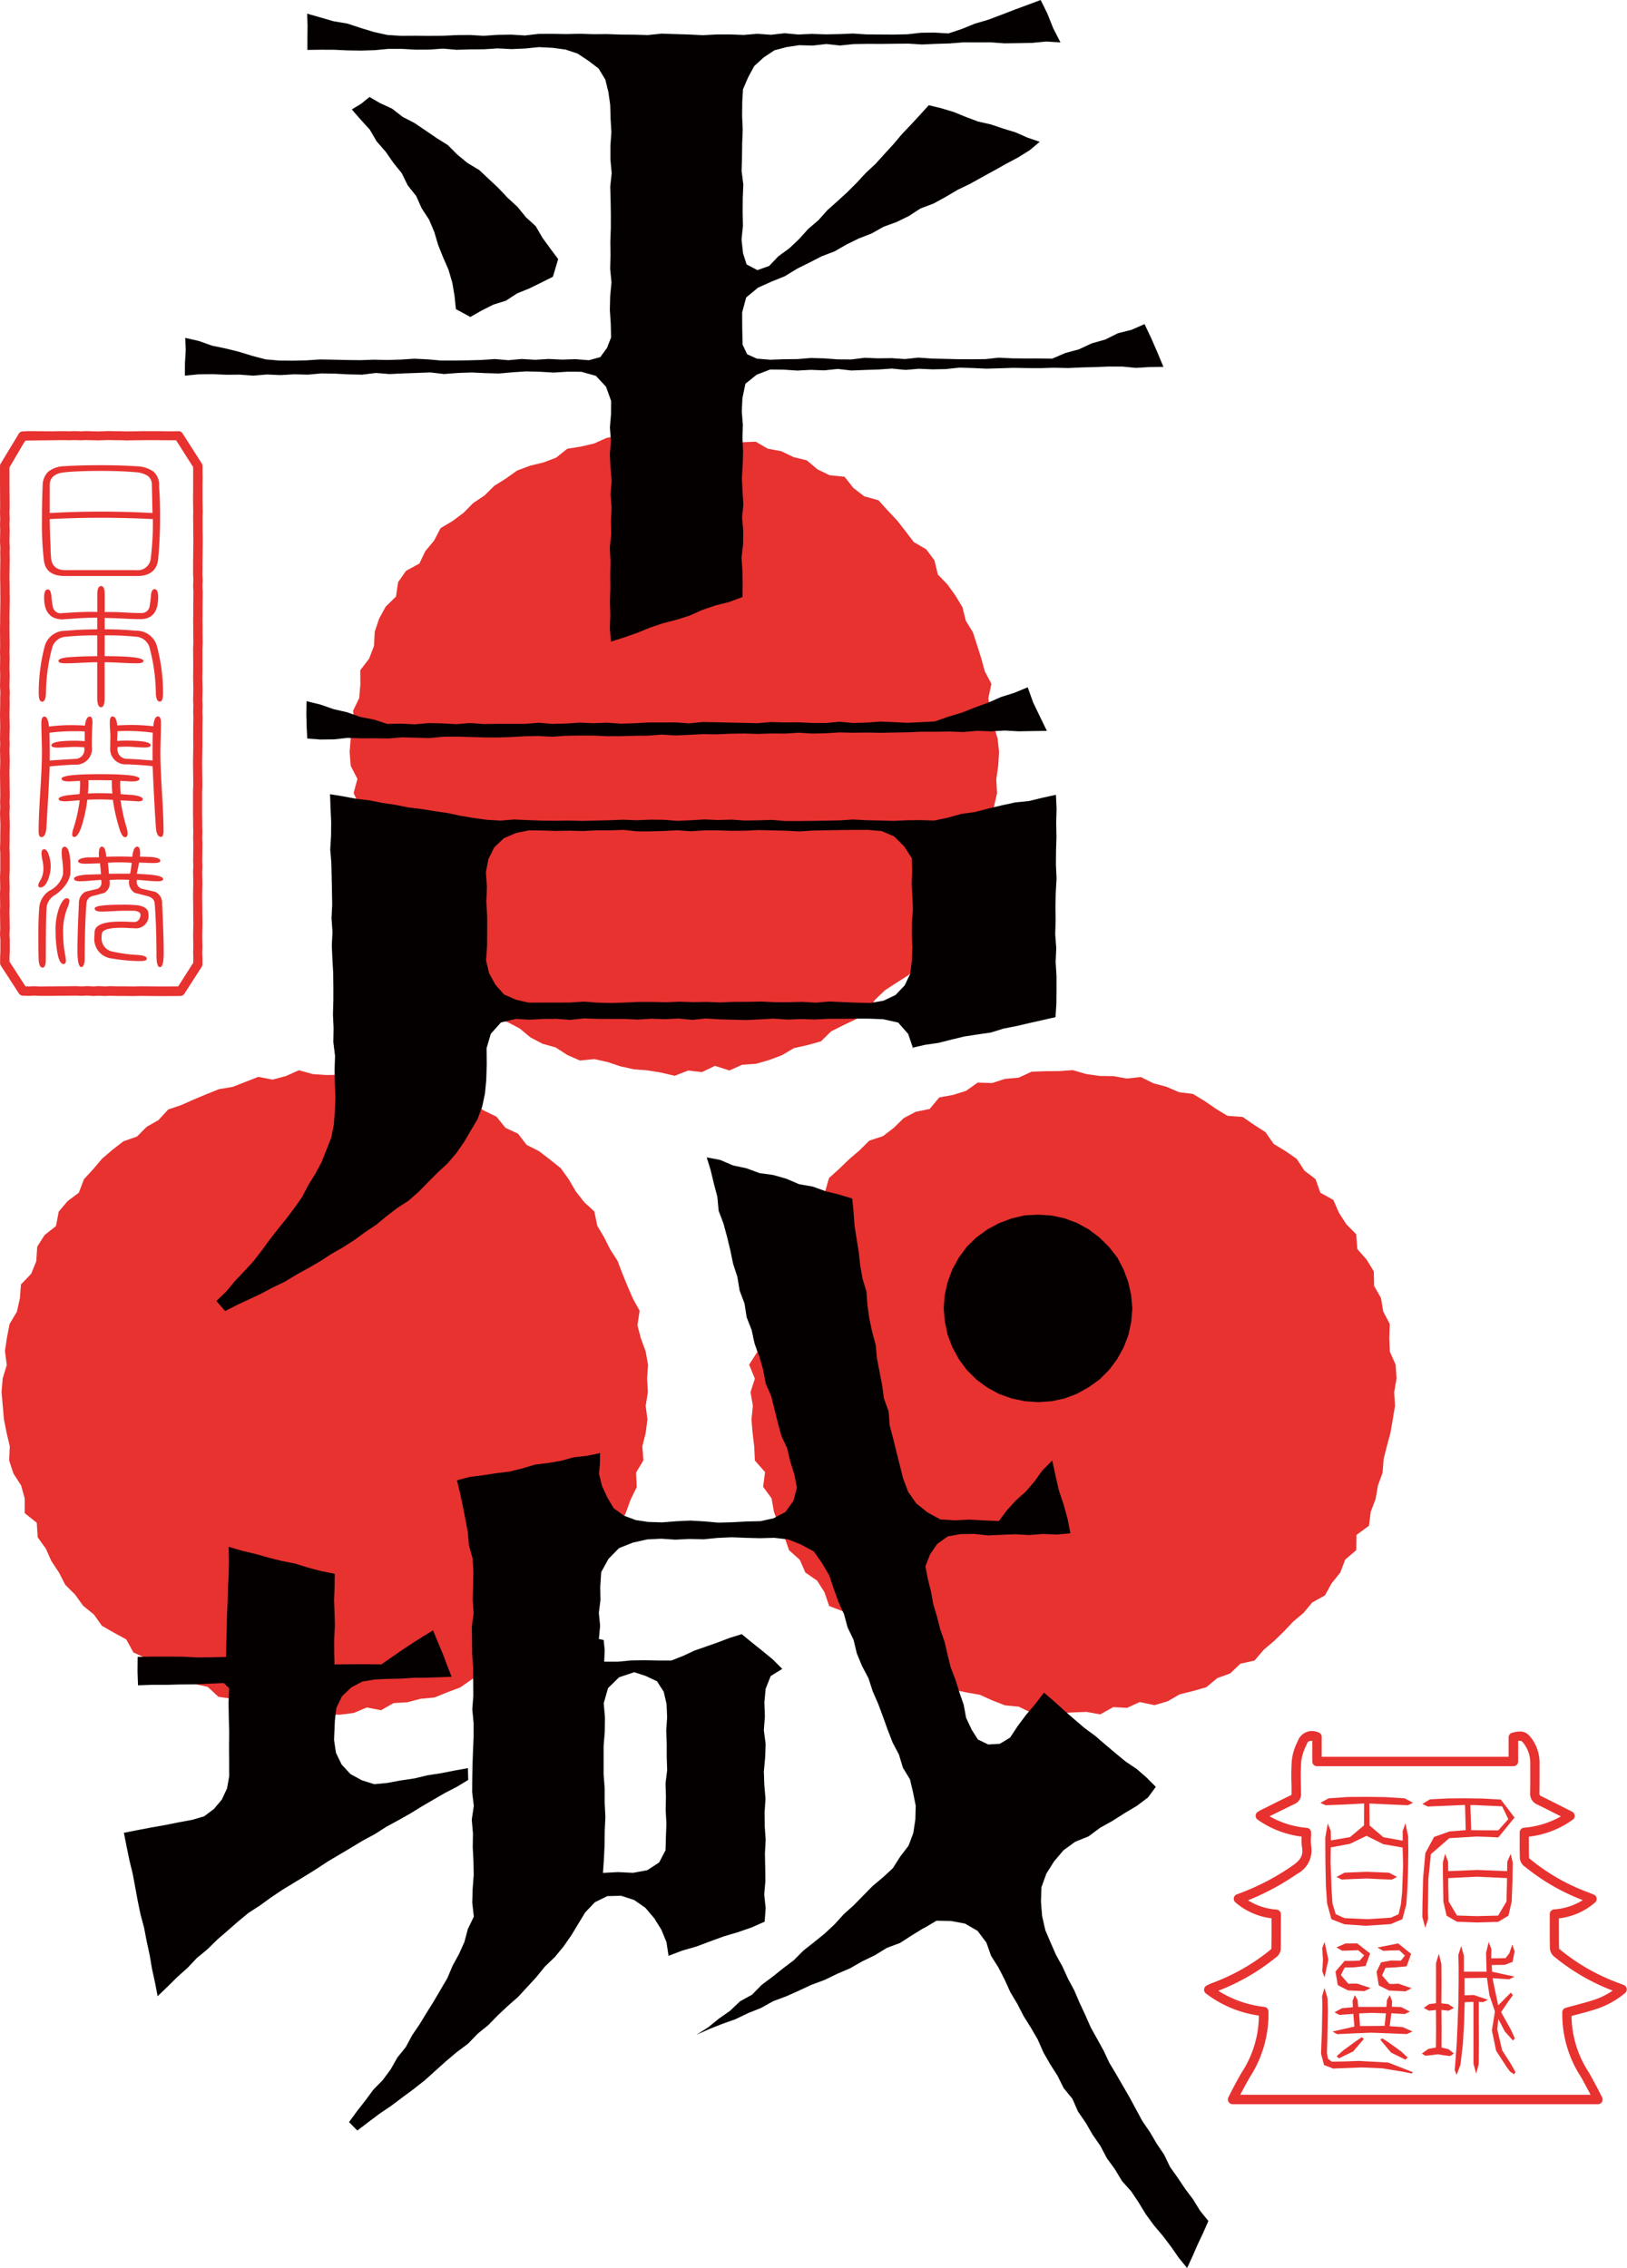
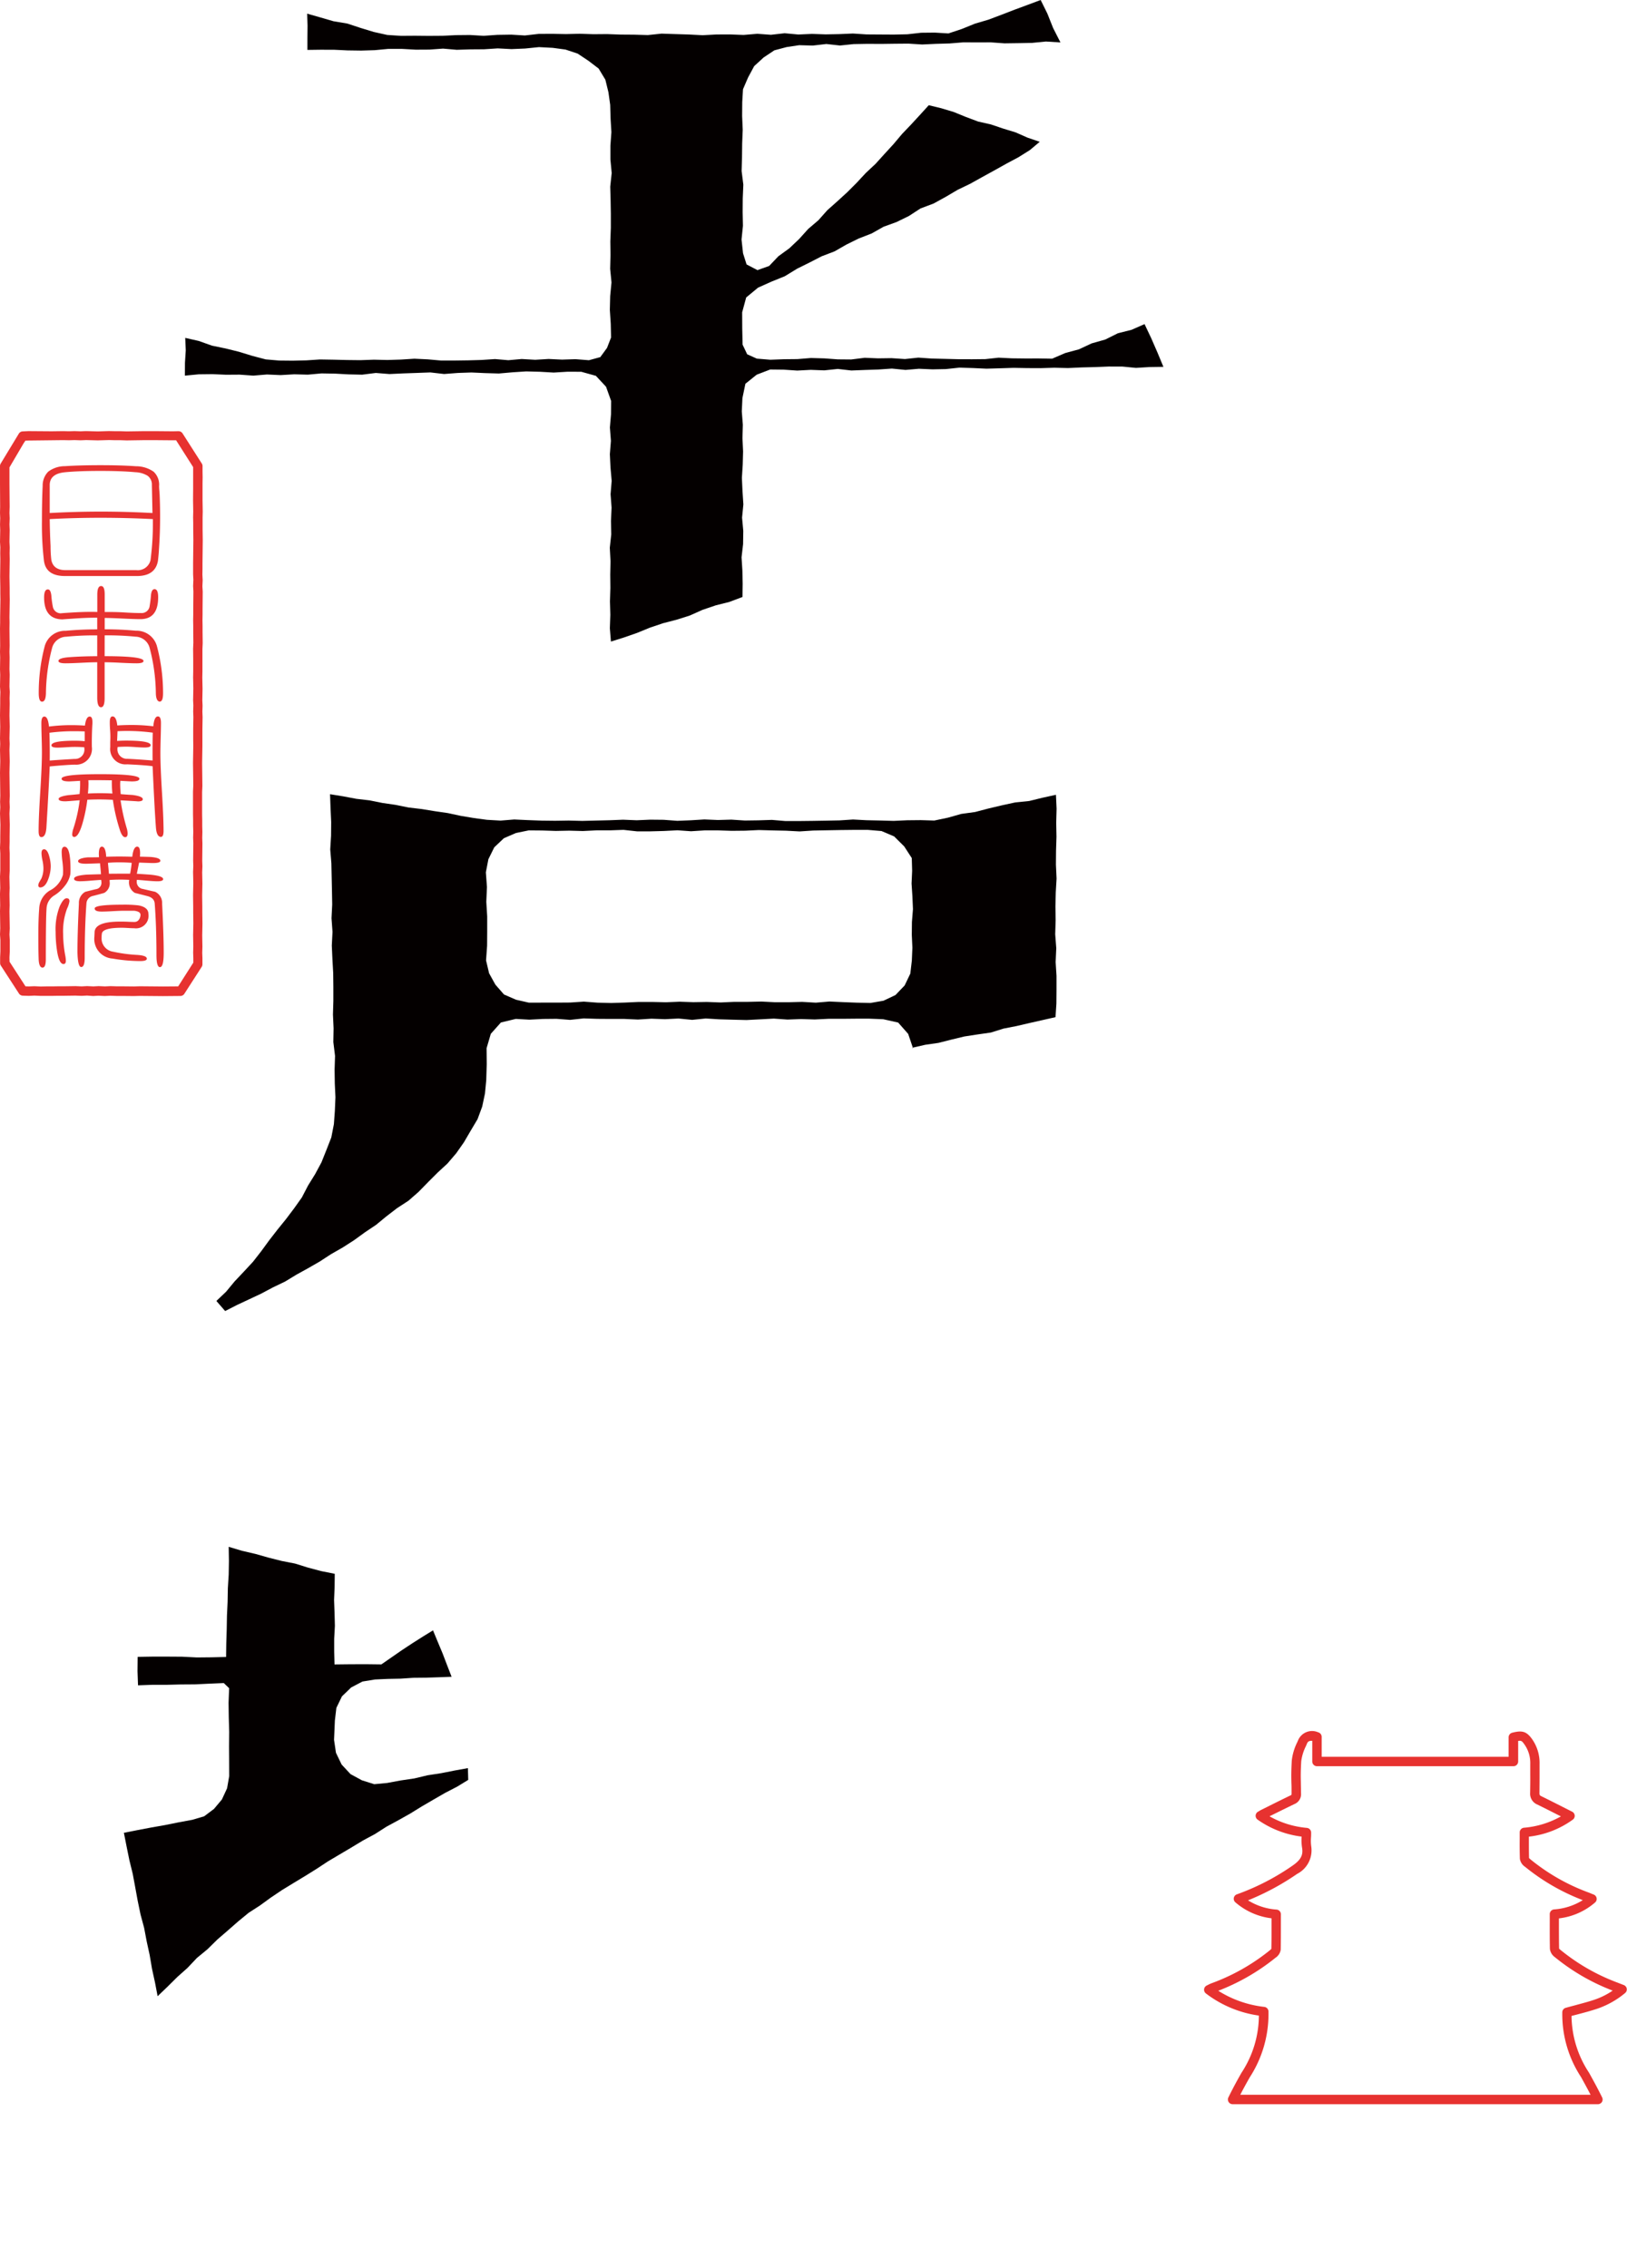
<svg xmlns="http://www.w3.org/2000/svg" width="114.667" height="159.832" viewBox="0 0 86 119.874">
  <defs>
    <style>.cls-1{fill:#e73230}.cls-2{fill:#040000}</style>
  </defs>
  <g id="レイヤー_2" data-name="レイヤー 2">
    <g id="レイヤー_1-2" data-name="レイヤー 1">
-       <path class="cls-1" d="M52.81 39.75l-.046.726-.102.719.039.734-.161.711-.407.654-.023.731-.144.709-.46.603-.112.722-.068.759-.316.656-.477.567-.405.598-.555.494-.337.636-.42.581-.261.726-.55.481-.625.395-.607.396-.518.494-.434.618-.59.421-.658.313-.644.325-.539.528-.71.196-.714.16-.629.372-.678.257-.696.199-.73.049-.677.304-.763-.244-.687.33-.726-.083-.718.278-.722-.17-.715-.117-.717-.054-.704-.156-.685-.227-.695-.158-.769.075-.666-.291-.618-.4-.697-.196-.637-.335-.561-.468-.631-.333-.704-.233-.609-.389-.417-.634-.544-.459-.739-.256-.461-.563-.424-.588-.631-.412-.436-.582-.385-.616-.18-.741-.441-.571-.292-.656-.482-.566-.157-.717-.332-.643-.156-.706-.376-.644-.016-.739-.063-.718-.308-.683.201-.744-.357-.699-.055-.726.057-.727.225-.71-.102-.737.328-.68.06-.721-.006-.745.47-.616.255-.669.041-.754.231-.69.349-.637.541-.527.116-.77.419-.595.702-.382.317-.659.459-.553.349-.662.64-.381.576-.433.506-.513.599-.399.519-.513.611-.383.592-.421.681-.256.712-.173.668-.251.59-.472.72-.115.7-.163.668-.3.715-.106.742.12.68-.41.736.223.715-.023.719-.071.711.131.709.09.72.031.68.25.743-.031.641.371.709.132.648.31.705.175.566.476.642.31.786.08.474.597.568.437.749.208.492.541.497.527.445.571.436.572.658.384.433.581.182.752.506.523.421.586.372.618.178.712.377.618.221.685.217.685.189.692.35.658-.165.764.124.703.148.703.218.708.079.724zM34.246 73.588l-.116.717.092.726-.092.716-.177.701.055.746-.388.649.038.761-.322.657-.247.679-.3.658-.53.541-.005.815-.466.568-.519.521-.315.66-.52.508-.376.627-.46.561-.687.329-.383.648-.604.404-.665.312-.609.374-.471.593-.641.333-.612.387-.603.42-.682.254-.675.274-.739.071-.697.183-.727.042-.661.378-.75-.147-.693.292-.721.091-.726-.016-.717-.231-.738.237-.716-.134-.713-.137-.7-.187-.743-.007-.65-.366-.728-.103-.571-.527-.713-.155-.6-.408-.681-.247-.562-.459-.697-.244-.672-.305-.378-.691-.643-.35-.643-.368-.426-.6-.568-.46-.425-.591-.518-.516-.335-.652-.399-.603-.297-.662-.426-.591-.051-.772-.636-.51v-.772l-.191-.691-.405-.632-.228-.691.035-.743-.166-.704-.142-.712-.064-.723-.064-.726.06-.726.217-.71-.098-.737.107-.718.139-.712.386-.649.158-.7.057-.742.541-.563.268-.661.052-.773.388-.614.603-.476.145-.763.468-.553.595-.446.27-.713.49-.533.471-.555.552-.472.574-.444.715-.251.514-.515.625-.356.512-.558.694-.237.66-.293.665-.279.671-.268.718-.12.674-.261.679-.269.76.147.695-.186.693-.31.736.204.717.049.715-.013.708.108.742-.19.734-.005.669.351.75-.032.595.544.766-.034.668.277.652.312.718.176.616.388.655.317.478.592.663.31.453.589.657.334.576.441.57.456.427.593.368.633.442.566.542.5.155.756.363.613.319.636.389.605.254.668.27.662.286.66.358.648-.116.766.18.691.253.688.127.712-.049.726.041.719zM73.694 73.588l.044.723-.119.715-.122.71-.186.695-.175.693-.055.721-.245.674-.122.715-.259.671-.095.747-.658.482-.015.808-.581.496-.263.688-.454.564-.355.641-.672.374-.459.551-.549.463-.492.521-.516.501-.549.466-.485.569-.751.167-.534.513-.685.248-.574.479-.702.203-.706.172-.64.371-.698.204-.778-.164-.671.307-.73-.039-.685.382-.733-.13-.721.028-.723.044-.705-.243-.748.222-.682-.328-.72-.067-.675-.264-.659-.297-.71-.123-.709-.154-.739-.115-.518-.591-.626-.345-.784-.087-.468-.609-.535-.482-.771-.18-.311-.749-.671-.326-.371-.643-.75-.286-.25-.734-.385-.605-.625-.435-.294-.669-.566-.505-.242-.693-.303-.656-.254-.676-.127-.72-.446-.611.103-.776-.539-.611-.034-.733-.085-.718-.061-.72.075-.726-.125-.718.229-.713-.303-.741.437-.677-.218-.76.093-.723.264-.683.129-.717.324-.656.304-.656.419-.601.041-.78.465-.572.451-.568.407-.59.217-.731.673-.389.216-.762.542-.488.522-.504.55-.47.517-.513.725-.24.568-.436.525-.515.64-.337.733-.147.506-.61.73-.132.687-.216.618-.436.758.024.687-.221.719-.064.684-.315.726-.025.725-.006.723-.052.717.208.711.101.718.008.706.127.748-.078.663.331.694.183.66.287.734.09.622.378.597.411.61.37.799.058.598.413.611.393.433.621.622.378.6.417.403.619.585.442.257.724.685.379.296.677.388.606.523.53.062.784.491.56.381.624.014.766.363.637.12.714.345.66-.025.741.03.721.305.692.049.724-.125.726z" />
-       <path class="cls-2" d="M54.322 36.33l-.711.293-.707.224-.679.298-.7.255-.693.274-.718.213-.699.248-.718.038-.722.035-.722-.035-.721-.031-.72.054-.72.02-.721-.065-.721.069-.722-.005-.723-.034-.725.006-.723-.019-.722.061-.723-.019-.722-.014-.723-.018-.724-.011-.724.07-.724-.051-.723.003-.723.001-.718.042-.719.02-.721-.051-.723.027-.726-.03-.724.048-.722.018-.724-.059-.726.058h-1.451l-.728.009-.727-.054-.725.061-.725-.042-.729-.015-.729.066-.732-.037-.733.015-.698-.229-.721-.139-.694-.247-.718-.165-.699-.243-.735-.179-.01.679.016.661.033.634.695.052.72-.008.719-.079.72.025.719-.004.719.01.719-.06.719.02.72.02.72-.07.721-.007.722.02.723.022.725.004.724-.024.723-.042.723-.01.722.035.721-.049.722-.011h.722l.723.033.723-.002.724-.02.726-.007.724-.055.724.044.723-.032.723-.037.724.01.725-.032.726-.011.725.022.724-.024.725.005.719-.046.721.045.721-.017.725-.043.727.017.725-.01.724.013.724-.015.728-.013.727-.031.726.002.729-.01.728.026.727-.063.726.027.73-.042.731.04.733-.012.767-.011-.372-.764-.356-.742-.286-.797zM29.503 13.696l-.421-.565-.411-.565-.356-.612-.521-.476-.442-.546-.518-.474-.482-.511-.512-.482-.514-.48-.609-.365-.543-.445-.501-.505-.599-.375-.583-.399-.582-.393-.626-.326-.559-.433-.638-.295-.556-.322-.429.351-.505.306.473.544.479.526.362.621.47.537.407.587.449.557.315.642.445.56.293.652.391.6.277.656.204.685.263.659.285.653.199.68.118.7.072.697.764.416.599-.344.618-.31.666-.208.584-.383.645-.262.625-.306.627-.314.277-.933z" />
      <path class="cls-2" d="M32.292 33.913l.688-.216.692-.241.682-.279.696-.235.712-.184.698-.221.675-.302.699-.237.719-.181.693-.261.01-.701-.015-.698-.044-.697.081-.698.01-.701-.064-.7.069-.699-.046-.702-.032-.701.044-.7.019-.699-.033-.703.02-.704-.055-.705.033-.706.158-.758.597-.479.712-.273.715.008.715.048.714-.038.715.027.714-.075.717.082.716-.028.715-.024.715-.049.716.071.71-.061.712.031.712-.014.715-.077.718.022.716.033.714-.021.716-.023.719.013.718.003.717-.022.72.017.718-.033.718-.018.716-.029.721.001.722.07.724-.044.728-.011-.316-.76-.328-.753-.354-.746-.684.301-.723.182-.666.332-.718.203-.678.316-.725.196-.69.298-.712-.012-.707.001-.708-.008-.703-.034-.703.076-.705.007-.708-.002-.71-.018-.708-.017-.707-.049-.708.075-.711-.047-.709.01-.71-.029-.712.089-.711-.006-.71-.052-.709-.02-.713.058-.714.007-.716.027-.716-.059-.51-.23-.242-.509-.019-.855-.004-.855.213-.784.627-.519.702-.315.713-.289.656-.401.648-.321.645-.332.681-.26.631-.362.651-.32.678-.264.634-.357.682-.247.652-.319.616-.4.687-.258.642-.353.632-.373.658-.317.636-.354.637-.35.637-.356.64-.341.611-.383.52-.437-.643-.219-.632-.279-.657-.201-.65-.219-.672-.152-.645-.242-.64-.261-.662-.2-.665-.161-.455.501-.474.514-.484.507-.454.539-.476.519-.471.521-.515.482-.481.518-.501.501-.52.476-.529.47-.472.531-.542.463-.479.532-.517.49-.576.418-.491.515-.618.22-.575-.301-.187-.591-.079-.726.074-.724-.015-.724.005-.726.031-.725-.091-.725.021-.723.008-.727.029-.728-.031-.731.006-.73.04-.68.269-.624.322-.598.501-.459.564-.376.652-.173.662-.099.718.02.718-.083.721.08.722-.075.726-.013.723.004.722-.01.723-.006.727.046.725-.034.725-.021.726-.059.727.003.725-.002.725.052.728-.01.73-.014.73-.072.77.048-.388-.761-.304-.764L55.007 0l-.674.252-.695.257-.691.267-.696.263-.716.211-.693.281-.709.236-.722-.043-.723.007-.721.081-.721.016-.721-.004-.72-.005-.721-.047-.72.031-.721.014-.722-.025-.723.032-.724-.067-.723.082-.722-.053-.722.061-.722-.027-.723.003-.723.039-.725-.038-.723-.022-.723-.024-.723.076-.718-.021-.719-.005-.72-.026-.724.006-.725-.024-.723.018-.723-.014-.723.004-.727.083-.725-.044-.725.011-.727.051-.727-.043-.726.007-.724.035-.728.005-.73-.007-.731.005-.73-.047-.714-.159-.699-.213-.699-.231-.73-.122-.709-.206-.684-.195.021.629-.007.661-.001.626.682-.009.718.001.721.034.722.01.72-.022.718-.068.721.001.724.041.722-.004.721-.052.725.063.723-.023.723-.005.721-.047.726.038.726-.031.727-.074.729.038.674.091.642.214.563.374.546.416.356.59.162.664.093.667.02.718.043.721-.052.723v.72l.068.72-.077.72.02.724.012.723v.722l-.027.725.009.724-.018.723.07.722-.069.725-.018.727.048.729.017.729-.214.551-.356.487-.6.164-.711-.055-.712.023-.71-.034-.71.043-.711-.041-.705.063-.706-.06-.708.047-.711.02-.713.01-.71.001-.71-.063-.71-.034-.714.046-.713.022-.712-.016-.715.025-.713-.008-.713-.017-.712-.012-.716.047-.716.017-.719-.007-.714-.061-.705-.185-.699-.215-.714-.177-.722-.149-.698-.248-.717-.163.028.656-.042.661-.004.679.736-.071.72-.008.719.031.72-.005.721.052.72-.06.723.032.72-.042.721.019.72-.066.716.012.717.039.718.016.72-.091.724.058.721-.034.719-.025.721-.027.725.084.723-.056.722-.025.726.033.724.021.723-.064.721-.047.727.019.727.042.729-.044.729.002.773.215.537.578.269.751-.007.701-.059.702.054.705-.056.707.034.705.062.704-.058.705.053.709-.032.706.015.707-.077.709.038.708-.015.708.007.706-.022.71.02.711-.025.713.057.701zM55.792 53.766l.047-.712.006-.735v-.734l-.046-.732.033-.733-.056-.737.023-.735-.011-.736.017-.737.043-.737-.034-.735.006-.735.023-.739-.014-.739.02-.742-.034-.736-.706.155-.71.174-.73.074-.712.154-.708.168-.709.186-.727.1-.71.2-.72.151-.715-.022-.715.007-.715.033-.717-.02-.716-.015-.715-.038-.714.047-.715.014-.715.012-.716.008h-.717l-.713-.06-.716.023-.715.01-.711-.047-.712.02-.713-.03-.716.044-.718.029-.716-.054-.714-.007-.716.031-.72-.029-.717.028-.718.017-.72.018-.719-.018-.719.011-.717-.008-.721-.027-.722-.033-.724.059-.722-.042-.688-.093-.689-.115-.683-.147-.69-.1-.691-.113-.694-.082-.685-.139-.69-.1-.687-.138-.7-.082-.692-.131-.7-.113.027.743.033.723-.006.726-.044.728.06.726.016.727.015.727.013.728-.036.727.052.722-.037.725.033.726.041.729.008.733v.728l-.021.728.033.728-.013.729.09.731-.024.729.011.728.034.727-.031.724-.051.7-.136.7-.258.66-.263.658-.336.624-.372.6-.328.631-.412.579-.429.569-.449.555-.436.562-.42.575-.435.558-.483.521-.488.516-.451.545-.515.491.463.533.628-.321.641-.3.639-.3.624-.332.638-.306.6-.365.618-.341.613-.353.594-.387.616-.352.6-.385.575-.417.59-.395.55-.453.564-.433.6-.391.537-.47.5-.512.5-.5.524-.484.462-.54.409-.583.358-.613.362-.609.246-.666.146-.69.067-.7.026-.847-.008-.847.223-.761.535-.6.787-.189.716.041.717-.038.717-.007.719.055.719-.077.718.023.718.005h.718l.713.032.714-.045.715.026.718-.035.72.071.718-.073.718.044.718.021.721.017.72-.037.72-.039.723.051.721-.027.72.022.72-.035h.723l.724-.007h.726l.727.029.79.176.529.6.257.759-.044-.026.688-.158.7-.1.682-.173.687-.166.7-.108.7-.1.674-.21.693-.135.69-.161.692-.156zm-30.1-3l.055-.773.005-.772v-.776l-.047-.777.034-.779-.057-.779.133-.692.311-.629.509-.482.636-.275.676-.139.715.006.715.023.716-.014.717.019.716-.036h.716l.716-.025.711.078h.711l.713-.019.716-.037.718.051.716-.046h.715l.716.023.72-.007.717-.034.718.02.72.015.719.038.719-.047.717-.013.721-.013.722-.008h.724l.724.061.667.284.533.529.4.617.019.671-.03.677.044.676.029.675-.054.678-.007.68.031.681-.029.682-.08.685-.3.627-.485.507-.633.3-.691.119-.723-.016-.721-.028-.722-.033-.721.061-.721-.042-.72.019h-.716l-.716-.036-.718.016h-.721l-.723.032-.721-.027-.72.012-.721-.025-.724.03-.723-.017h-.722l-.726.033-.723.023-.724-.018-.722-.055-.726.048-.727.005H27.95l-.676-.154-.634-.276-.455-.521-.332-.6zM24.733 93.462l-.707.127-.706.14-.716.11-.706.168-.719.106-.715.133-.683.065-.654-.207-.6-.327-.469-.505-.3-.622-.101-.684.044-1.021.079-.668.295-.61.487-.469.595-.313.662-.109.676-.031.675-.013.678-.045.68-.007.681-.022.662-.025-.235-.605-.239-.626-.259-.619-.25-.604-.54.332-.554.352-.548.361-.542.376-.547.379-.828-.01-.825.003-.822.009-.017-.678v-.681l.037-.679-.018-.683-.025-.684.028-.686.008-.699-.718-.144-.693-.184-.686-.214-.703-.137-.698-.176-.694-.197-.704-.163-.71-.212.012.743-.012.724-.045.723-.013.723-.034.725-.013.728-.023.729-.01.727-.774.018-.773.007-.778-.039-.779-.005h-.781l-.789.013-.008.762.027.743.743-.027h.754l.757-.019.76-.005.76-.037.76-.032.282.272-.03.771.011.77.022.774-.008.775.006.777.003.778-.113.646-.273.591-.417.497-.523.393-.628.185-.716.132-.717.145-.723.127-.722.137-.735.145.144.73.146.718.175.711.134.72.132.722.149.717.19.709.136.718.157.718.123.726.158.721.139.728.528-.508.509-.505.54-.481.5-.529.563-.464.515-.508.555-.479.551-.483.551-.453.6-.388.577-.419.592-.399.608-.371.61-.369.607-.378.593-.391.615-.365.618-.365.616-.373.636-.342.608-.389.634-.344.626-.352.607-.375.619-.361.621-.358.633-.328.586-.358-.017-.621z" />
-       <path class="cls-2" d="M63.872 117.4l-.436-.538-.369-.6-.423-.565-.394-.586-.408-.577-.308-.641-.395-.585-.358-.609-.4-.585-.336-.622-.336-.622-.354-.612-.355-.615-.364-.607-.3-.639-.341-.62-.344-.618-.285-.649-.3-.639-.277-.652-.335-.623-.294-.644-.343-.622-.284-.648-.278-.65-.17-.748-.062-.755.024-.766.26-.723.407-.647.495-.585.623-.455.706-.284.607-.452.657-.367.636-.405.644-.383.6-.451.413-.561-.491-.491-.528-.459-.584-.391-.534-.442-.534-.451-.532-.459-.566-.415-.535-.458-.532-.464-.525-.476-.551-.475-.476.622-.473.556-.437.586-.407.616-.54.325-.611.038-.548-.263-.325-.51-.3-.636-.126-.691-.229-.657-.205-.664-.251-.65-.169-.678-.156-.679-.23-.656-.17-.67-.2-.666-.123-.678-.165-.66-.126-.66.243-.629.379-.553.557-.4.682-.122.726-.01.726.08.724-.033.723-.028.728.041.728-.057.731.029.716-.066-.147-.756-.209-.756-.25-.746-.177-.768-.176-.82-.528.533-.408.568-.453.532-.524.469-.474.517-.433.581-.784-.032-.772-.044-.773.039-.771-.05-.676-.371-.592-.472-.432-.62-.264-.706-.175-.7-.177-.7-.172-.7-.185-.7-.053-.727-.247-.687-.1-.715-.136-.707-.137-.706-.066-.717-.188-.685-.148-.7-.1-.707-.052-.714-.208-.69-.123-.7-.078-.709-.111-.7-.113-.708-.05-.71-.069-.709-.7-.212-.7-.173-.684-.246-.721-.126-.673-.288-.7-.2-.726-.1-.685-.254-.716-.152-.677-.291-.711-.134.206.666.17.71.186.706.068.735.258.687.189.7.171.708.148.714.225.693.119.721.258.683.113.726.266.683.155.712.252.684.2.7.131.717.293.668.177.706.171.7.191.7.308.662.164.7.214.681.135.7-.186.7-.423.583-.629.333-.686.152-.743.016-.741.041-.74.02-.74-.065-.743-.044-.744.036-.747.059-.746-.023-.655-.1-.622-.232-.54-.391-.338-.574-.274-.592-.163-.649.047-.543.009-.556-.694.142-.694.077-.673.187-.689.117-.694.086-.673.2-.676.169-.7.085-.693.107-.7.088-.682.181.169.679.142.682.135.688.13.689.062.706.19.679.043.725-.015.727-.023.727.051.728-.1.727.016.727.007.727.054.722v.722l.007.724-.055.728.069.729v.727l-.031.726-.026.727-.014.731-.006.729.088.729-.108.731.063.73-.012.73.038.728.014.732-.056.733-.021.736.083.739-.316.652-.181.684-.289.642-.338.619-.275.652-.359.611-.357.61-.375.6-.37.607-.4.59-.336.626-.445.552-.351.621-.419.568-.5.512-.42.569-.434.553-.431.59.439.445.588-.448.591-.445.615-.415.591-.446.6-.442.583-.461.555-.5.556-.5.567-.479.6-.449.523-.539.557-.451.5-.514.523-.492.54-.474.488-.526.485-.529.456-.56.521-.5.457-.553.411-.589.37-.612.37-.608.508-.534.659-.325.73-.017.695.226.589.413.465.549.375.6.272.663.11.723.723-.277.74-.211.718-.27.724-.265.741-.22.732-.252.7-.31.056-.711-.077-.722.062-.724-.01-.722-.015-.721.04-.722-.051-.725-.007-.724.049-.724-.063-.726-.024-.725.068-.724.026-.723-.095-.727.056-.728-.028-.731.067-.73.267-.675.632-.391-.016.017-.5-.5-.545-.448-.553-.443-.549-.449-.632.195-.614.235-.624.219-.625.218-.6.28-.62.245h-.707l-.709-.014-.709.01-.71.067h-.72l.027-.607-.053-.538-.254-.056.065-.7-.068-.68.086-.681-.013-.681.052-.791.384-.7.555-.567.73-.292.758-.17.743-.038.746.051.743-.037.744.018.741-.073.746-.034.747.029.75.02.749-.021.745.082.694.278.667.364.436.622.38.65.231.691.245.685.3.662.188.7.317.656.17.712.277.674.342.648.224.692.291.664.252.678.246.685.26.675.337.64.209.694.374.616.165.7.14.7-.021.718-.107.714-.253.677-.439.572-.387.61-.52.484-.547.457-.5.508-.5.511-.531.478-.483.531-.523.49-.558.452-.562.442-.506.509-.571.434-.562.447-.575.431-.507.516-.636.351-.524.5-.592.414-.559.456-.63.4.691-.309.684-.271.694-.246.662-.319.683-.273.646-.36.686-.255.669-.3.668-.31.694-.258.666-.323.68-.291.643-.368.667-.321.631-.389.7-.261.619-.4.625-.385h.023l.659-.391.765.015.742.136.665.387.467.621.244.693.389.618.332.647.3.662.373.625.332.645.387.615.362.628.292.667.36.628.389.61.322.65.463.566.294.669.412.6.362.628.415.6.34.645.427.587.372.62.486.542.4.6.376.619.428.581.465.551.438.578.41.59.438.536.283-.612.272-.625.292-.618zM35.233 90.073l.03.7-.047.7.026.7v.7l.023.7-.087.7.022.7-.014.706.039.707-.026.708-.02.707-.337.647-.627.409-.756.139-.794-.039-.794.043.05-.713.036-.749.007-.748.036-.751-.038-.75v-.749l-.056-.749v-1.498l.061-.752.01-.754-.065-.755.227-.8.587-.573.782-.261v-.013l.626.206.593.278.358.558z" />
-       <path class="cls-2" d="M54.866 74.116l.709-.047.694-.146.663-.253.618-.345.576-.413.501-.502.424-.567.342-.621.256-.661.145-.694.06-.707-.065-.708-.154-.691-.249-.663-.328-.628-.438-.558-.503-.498-.565-.426-.62-.343-.664-.246-.694-.149-.708-.042-.709.036-.691.164-.662.249-.622.337-.574.416-.506.497-.422.569-.341.621-.245.664-.157.691-.055.708.064.707.144.694.253.661.339.622.421.571.502.501.57.422.624.34.666.242.694.145.707.051z" />
-       <path class="cls-1" d="M77.438 95.407l-.986.044-.984.041-.285-.136.4-.243.926-.048.936-.009.946.015.938.051.727.952-.856 1.048-.568-.025-.568-.02-1.457.087-.973.845-.134 1.317-.015 1.331-.01.39.015.383-.152.473-.155-.571.006-.724.033-1.332.12-1.322.458-.854.817-.291.86-.069zm-.888 3.5l1.533-.063 1.579.063.014-.512.178-.4.106.46-.016 1.032-.04 1.029-.17.744-.543.329-1.119.031-1.057-.039-.552-.319-.17-.749-.025-1.529v-.55l.12-.439.154.411zm3.11.368l-1.577-.075-1.533.075v.332l.025.905.437.74 1.046.033 1.131-.028.441-.745zm-1.895-2.534l.622.007h.405l.4.006.534-.595-.325-.677-1.44-.067h-.242zM76.053 103.276l.136.534.008 1.042-.01 1.042.366.041.3.2-.282.15-.38-.04.01.994-.006.992.376.09.281.223-.2.136-.325-.038-.322-.054-.332.044-.332.034-.185-.115.344-.246.4-.075.009-.991-.007-.993-.371.04-.272-.151.284-.2.362-.045v-2.117zm1.369 2.557l-.033 1.1-.063 1.1-.127 1.1-.207.544-.1-.265.026-.278.082-1.12.049-1.123.041-1.129.011-1.13v-.655l-.014-.654.149-.453.142.508v.843h1.2l-.029-.986.14-.58.143.371-.01.494.755-.013.2-.251.161-.469.121.365-.109.552-.411.157-.686.008.016.357 1.187.256-.281.143-.41-.027-.422-.032-.052.006.3 1.428.669-.671.106.135-.283.395-.337.5.523.939.2.447-.091.117-.433-.475-.347-.665-.055.55.256 1.1.464.726.244.433-.084.113-.211-.15-.166-.224-.564-.868-.224-1.078.162-1-.294-.866-.131-.911h-.225l-.954.016v.908l.494-.016.736.252-.253.125-.224-.014v1.089l.005 1.093-.008 1.092-.134.522-.147-.522V105.817zM72.392 96.492l.731.622 1.02.183v-.512l.146-.41.143.688.008.857-.015.985-.035.979-.056.773-.206.788-.62.261-1.322.088-1.124-.078-.687-.269-.227-.832-.064-.933-.026-1.269-.008-1.273.133-.758.159.4.006.5 1.011-.173.739-.622.008-1.157-1.014.054-1.027.039-.273-.127.436-.238 1.006-.071 1.012-.007 1.01.014 1 .065.433.237-.27.127-1.018-.043-1.02-.049zm-.157.548l-.883.425-1.009.186-.013.763.055 1.49.047.711.17.565.463.21 1.226.055 1.22-.076.416-.184.12-.528.066-.627.052-1.442-.026-.929-1.021-.176zm.011 2.256l-.666.025-.661.029-.276-.135.428-.228 1.175-.046 1.171.047.43.227-.279.139-.661-.025zM70.189 106.307l-.028 1.518-.022.682.051.316.212.157.706-.014.7-.028 1.569.086 1.3.507-.05.072-.507-.1-1.07-.176-1.089-.045-1.383.055-.1.008-.491-.188-.158-.591v-.1l.045-1.141.019-1.15v-.327l-.01-.327.124-.441.163.539zm-.261-2.717l-.019-.313-.02-.306.125-.323.2.942-.2.935-.12-.315.018-.31zm3.643 2.483l.5.023.456.238-.282.128-.7-.044-.09.685.68.045.527.231-.3.14-.944-.04-.946-.034-.894.036-.894.043-.25-.138 1.156-.264-.056-.67-.737.052-.259-.135.4-.217.571-.051-.016-.338.119-.305.148.263.03.361h1.494l.029-.361.149-.262.123.332zm-2.635-2.961l-.293-.176.484-.209h.613l.681.532-.239.663-.61.07-.5.011-.192.4.394.458.191-.009h.276l.708.234-.331.164-.866-.04-.539-.278-.122-.717.481-.564h.4l.4-.017.235-.275-.313-.272-.43.014zm1.052 4.571l.1.093-.56.66-.757.366-.119-.113.341-.3.666-.486zm1.269-1.259l-.752-.026-.663.029.046.669 1.3-.01zm-.15-3.305l-.294-.176 1.092-.216.682.55-.237.662-.613.056-.5.022-.185.4.389.453h.192l.281-.016.7.241-.324.166-.871-.044-.539-.269-.118-.717.234-.5.524-.1.967.013.52.01-.964-.007.219-.281-.3-.276-.43.01zm1.3 5.639l-.119.112-.758-.371-.553-.66.006-.049.09-.043.333.216.667.483z" />
      <path class="cls-1" d="M84.478 111.226H65.154a.249.249 0 01-.225-.357c.261-.532.489-.942.691-1.3a5.53 5.53 0 00.922-3.027 5.989 5.989 0 01-2.8-1.17.247.247 0 01.044-.419l.079-.04a1.573 1.573 0 01.165-.076 10.743 10.743 0 003.085-1.742.614.614 0 00.087-.082c.01-.456.009-.911.008-1.373v-.24a3.566 3.566 0 01-1.913-.847.248.248 0 01.083-.42 12.557 12.557 0 002.916-1.5c.454-.307.6-.569.528-.968a2.623 2.623 0 01-.024-.565v-.019a5.1 5.1 0 01-2.33-.9.251.251 0 01-.1-.214.248.248 0 01.125-.2l.061-.037c.045-.027.084-.05.126-.07l.333-.166c.4-.2.8-.4 1.2-.591.051-.025.055-.027.054-.107 0-.235 0-.408-.008-.555-.008-.372-.012-.578.02-1.18a2.892 2.892 0 01.288-.966l.047-.108a.8.8 0 011.059-.419.247.247 0 01.186.24v1.054h9.882v-1.031a.249.249 0 01.188-.24c.534-.139.759-.067 1.047.33a2.181 2.181 0 01.4 1.327v.49c0 .333 0 .484-.006 1.041 0 .1.012.122.1.167.375.183.747.372 1.128.565l.5.253a.249.249 0 01.136.2.247.247 0 01-.1.22 4.893 4.893 0 01-2.322.9v.138c0 .335 0 .663.008.992a.891.891 0 00.094.086 10.649 10.649 0 003.026 1.726c.064.024.129.05.2.08l.1.04a.248.248 0 01.072.416 3.532 3.532 0 01-1.912.842v.217c0 .468 0 .931.009 1.394 0-.019.024.016.072.054a10.585 10.585 0 002.968 1.712l.379.147a.247.247 0 01.068.423 4.625 4.625 0 01-1.461.825c-.35.117-.7.21-1.069.307l-.3.078a5.531 5.531 0 00.925 3c.2.363.43.774.693 1.308a.249.249 0 01-.012.241.253.253 0 01-.196.116zm-18.921-.5h18.517c-.184-.357-.351-.657-.5-.929a6.05 6.05 0 01-.994-3.419.247.247 0 01.183-.247q.248-.069.49-.132c.362-.1.7-.185 1.037-.3a3.961 3.961 0 00.954-.477 11.039 11.039 0 01-3.065-1.775.625.625 0 01-.254-.427c-.01-.466-.009-.934-.008-1.406v-.436a.249.249 0 01.225-.247 3.313 3.313 0 001.521-.491 11.114 11.114 0 01-3.052-1.763.621.621 0 01-.273-.417 24.242 24.242 0 01-.01-1.047v-.353a.25.25 0 01.221-.247 4.791 4.791 0 001.958-.6l-.123-.062c-.378-.193-.748-.38-1.122-.563a.62.62 0 01-.382-.62c.009-.552.008-.7.006-1.03v-.492a1.7 1.7 0 00-.307-1.037c-.123-.17-.156-.215-.332-.184v1.084a.248.248 0 01-.247.251H69.614a.249.249 0 01-.25-.248v-1.093c-.225-.017-.259.1-.287.164l-.047.11a2.541 2.541 0 00-.249.8c-.032.583-.028.77-.02 1.143 0 .148.007.323.009.561a.559.559 0 01-.337.559c-.4.192-.8.39-1.2.588l-.129.064a4.857 4.857 0 001.977.613.249.249 0 01.223.247c0 .088 0 .174-.007.259a2.239 2.239 0 00.011.46 1.4 1.4 0 01-.74 1.463 13.434 13.434 0 01-2.6 1.4 3.279 3.279 0 001.512.489.249.249 0 01.225.247v.453c0 .478 0 .949-.009 1.42a.613.613 0 01-.27.422 11.223 11.223 0 01-3.031 1.749 5.748 5.748 0 002.437.853.248.248 0 01.217.253 6.149 6.149 0 01-.993 3.475c-.15.265-.316.563-.499.918zm15.277-12.48z" id="LEBelG" />
      <path class="cls-1" d="M2.142 52.642l-.327-.015-.29.014-.325-.011a.248.248 0 01-.2-.116l-.957-1.475a.253.253 0 01-.037-.126v-.306l.014-.32v-.601L0 49.4l.013-.328L0 48.166l.009-.312-.01-.6.014-.316L0 46.337l.015-.318v-.907L0 44.819l.013-.319v-.293l.008-.617L0 42.993l.015-.326-.011-.284.011-.323L0 40.85l.014-.62L0 39.639l.011-.319L0 39.033l.012-.62L0 37.808l.01-.612v-.3l.009-.317L0 36.292l.011-.623L0 35.373l.009-.62L0 34.456l.008-.319L0 33.226l.007-.312v-.3l.014-.927-.005-.3v-.313l-.01-.6.011-.926-.006-.3.006-.317L0 28.646l.011-.629-.01-.292.01-.324L0 27.112l.007-.323L0 25.568v-.929a.255.255 0 01.039-.139L1 22.914a.25.25 0 01.2-.111l.3-.014 1.232.009.6-.008.315.007.293-.008.318.01.285-.011.632.016.583-.017.325.007h.3l.316.01.9-.013h.612l.922.008.3-.006a.252.252 0 01.215.114l1.022 1.6a.249.249 0 01.036.133v.3l.005.295-.005.311V26.446l.01.6-.007.311v.599l.008.6-.014 1.215v.3l-.005.309.015.286-.015.327.017.276-.008.917v.3l-.005.308.005.293v.308l.007.6-.014.316v1.19l-.007.31.013.595-.012.607.013.287-.01.321.011.284-.01.62v.901l-.015.913.014 1.206-.014.316v1.203l.006.3v.31l.008.3-.008.317.01.288-.01.92.01.292-.013.321.012.594-.013.618.008.595v.309l.008.6-.013.619.011.6-.01.319.011.289v.319a.246.246 0 01-.042.137l-.915 1.422a.252.252 0 01-.205.113l-.926.008-1.238-.011-.3.008-.626-.006h-.3l-.321-.01-.29.013-.333-.015-.282.015-.322-.023-.285.015-.332-.013-.606.009h-.314l-.305.005h-.315zm-.326-.511l.334.015.295-.006h.315l.3-.005h.315l.614-.009.325.014.288-.015.333.016.282-.015.334.015.286-.014.328.01h.3l.622.006.3-.009 1.248.011.784-.006.8-1.256v-.232l-.01-.3.009-.323-.011-.6.013-.617-.008-.6v-.308l-.008-.6.014-.611-.013-.6.013-.321-.009-.282.01-.919-.011-.294.009-.319-.009-.29v-.312l-.006-.3v-1.218l.015-.315-.015-1.194.015-.919-.005-.29v-.608l.01-.61-.011-.29.01-.319-.014-.281.013-.622-.013-.586.006-.314v-.601l-.006-.6.014-.316-.007-.59v-.307l-.005-.3.006-.31v-.294l.008-.91-.016-.284.015-.328-.015-.277v-.619l.014-1.213-.008-.6v-.3l-.006-.295.007-.312-.01-.591.005-.614V24.69l-.9-1.416h-.17l-.928-.008h-.608l-.91.014-.32-.011h-.295l-.313-.008-.6.017-.612-.016-.293.012-.321-.011-.29.008-.317-.006-.6.007-1.232.014-.158.007-.1.15L.5 24.706v.861l.01 1.224-.01.318.011.292-.011.324.011.291-.011.622.013.294-.006.322.006.3-.013.917.01.611v.31l.005.3-.015.925.005.3-.005.314.009.908-.009.317.008.291-.008.623.011.29-.011.628.016.285-.01.327.005.3-.011.615.014.591-.014.625.011.289-.011.322.014.594-.014.613.016 1.215-.011.319.011.288L.5 43l.016.593-.008.607v.3l-.008.319.012.286V46.025l-.015.32.013.589-.01.329.009.591-.009.319.015.905L.5 49.4l.016.281v.621l-.016.313.005.221.841 1.3.178.006z" />
      <path class="cls-1" d="M5.309 24.59q1.1 0 1.881.056a1.617 1.617 0 01.929.287.937.937 0 01.29.764q0 .1.015.258c.01.134.016.217.016.251q.023.56.022 1.119 0 .869-.061 1.724-.007.2-.053.6-.144.8-1.112.8h-3.8q-1 0-1.112-.8a16.364 16.364 0 01-.107-2.126q0-1.063.038-1.837a1.035 1.035 0 01.294-.754 1.452 1.452 0 01.879-.29q.772-.051 1.881-.052zm-2.681 2.528q1.354-.075 2.711-.075t2.72.075l-.031-1.478a.573.573 0 00-.225-.491 1.344 1.344 0 00-.643-.188q-.747-.069-1.851-.069-1.136 0-1.859.069-.822.075-.822.679zm5.453.321q-1.371-.069-2.734-.07t-2.719.07q.007.679.045 1.434a6.052 6.052 0 00.039.717q.1.547.754.547h3.74a.689.689 0 00.754-.547c0-.021.02-.158.045-.409a14.406 14.406 0 00.076-1.541zM5.53 34.685q2.056 0 2.056.252c0 .083-.122.125-.365.125q-.282 0-.846-.028a18.149 18.149 0 00-.845-.028v1.9q0 .478-.191.478t-.2-.478v-1.9c-.188 0-.468.009-.842.028s-.651.028-.833.028c-.249 0-.374-.042-.374-.125q0-.157.587-.2.7-.05 1.462-.05v-1.1a14.627 14.627 0 00-1.637.069.79.79 0 00-.739.559 9.759 9.759 0 00-.335 2.441q-.015.433-.206.434-.175 0-.175-.447a9.732 9.732 0 01.32-2.5 1.115 1.115 0 011.112-.8q.792-.075 1.66-.075v-.617H5.05q-.5 0-1.219.051-.579.038-.51.038-.99 0-.99-1.158 0-.427.2-.427c.1 0 .157.109.183.326a4.883 4.883 0 00.083.611.424.424 0 00.434.327c-.05 0 .118-.013.507-.038s.743-.038 1.063-.038c.116 0 .231 0 .342.007v-.919c0-.3.066-.453.2-.453s.191.152.191.453v.919h.183c.2 0 .5 0 .887.025s.677.031.864.031a.423.423 0 00.434-.327 5.873 5.873 0 00.077-.61c.02-.218.084-.327.19-.327q.191 0 .191.428 0 1.157-.937 1.157c-.209 0-.523-.011-.945-.031s-.736-.032-.944-.032v.6q.844 0 1.645.075a1.117 1.117 0 011.112.8 9.752 9.752 0 01.328 2.5c0 .3-.059.447-.175.447s-.2-.145-.206-.434a9.8 9.8 0 00-.338-2.439.792.792 0 00-.742-.559 14.564 14.564 0 00-1.626-.069zM2.628 40.512q-.046 1.083-.176 3.246c-.025.326-.114.49-.266.49-.1 0-.145-.109-.145-.327q0-.685.088-2.075t.087-2.088q0-.258-.015-.768t-.015-.767c0-.23.053-.346.16-.346q.19 0 .243.528a9.2 9.2 0 011.2-.075c.228 0 .462.009.7.025.041-.318.125-.478.252-.478.1 0 .144.1.144.29 0 .041 0 .1-.007.182a16.77 16.77 0 00-.023 1.125.836.836 0 01-.9.944q-.444.012-1.327.094zm0-.308q.166-.02 1.31-.088a.492.492 0 00.518-.572V39.5a6.823 6.823 0 00-.526-.019c-.1 0-.245.006-.446.019s-.349.019-.445.019c-.213 0-.32-.04-.32-.12q0-.245 1.234-.245a5.085 5.085 0 01.526.025v-.516q-.282-.012-.549-.012a10.082 10.082 0 00-1.318.082q.024.609.016 1.467zm1.988 2.069a7.969 7.969 0 01-.214 1.1q-.228.867-.479.868c-.071 0-.107-.049-.107-.145a1.184 1.184 0 01.068-.314 8.015 8.015 0 00.328-1.482q-.663.057-.762.057c-.233 0-.35-.042-.35-.126s.17-.151.51-.2q.3-.025.594-.057a4.644 4.644 0 00.031-.6v-.1q-.51.031-.579.031c-.269 0-.4-.048-.4-.144q0-.24 2.057-.239t2.056.239c0 .1-.134.144-.4.144q-.069 0-.61-.031c0 .055-.007.113-.007.176a5.285 5.285 0 00.03.528q.312.026.625.044c.36.046.541.122.541.227 0 .075-.092.113-.275.113q.13 0-.9-.057a10.4 10.4 0 00.327 1.478 1.06 1.06 0 01.045.27q0 .2-.129.2-.168 0-.3-.44a9.348 9.348 0 01-.35-1.535 12.967 12.967 0 00-1.35-.005zm.053-1.031c.005.054.008.113.008.176a4.892 4.892 0 01-.031.528 11.11 11.11 0 011.295 0 5.924 5.924 0 01-.03-.7c-.2 0-.386-.006-.549-.006h-.137a13.104 13.104 0 00-.556.002zm1.165-2.264c0-.092 0-.229-.015-.409s-.015-.314-.015-.4c0-.2.048-.3.145-.3q.2 0 .251.478.381-.025.746-.025a9.4 9.4 0 011.158.069q.047-.522.244-.522c.107 0 .16.115.16.346q0 .27-.015.8t-.015.8q0 .693.083 2.063t.084 2.044c0 .21-.046.315-.137.315q-.228 0-.266-.491-.069-.9-.176-3.245-.4-.057-1.348-.1a.812.812 0 01-.891-.9v-.264a6.21 6.21 0 00.007-.259zM8.066 40.2q-.008-.861.008-1.472a10.247 10.247 0 00-1.374-.09c-.158 0-.32.005-.488.013l-.022.515c.147-.012.309-.018.487-.018q1.287 0 1.287.245c0 .079-.106.119-.32.119-.106 0-.265-.007-.476-.022s-.369-.022-.476-.022c-.173 0-.333.006-.48.019v.044a.5.5 0 00.518.579q.453.018 1.336.09zM3.26 45.042c0-.189.05-.283.152-.283q.314 0 .313 1.169a2.7 2.7 0 01-.008.283 1.4 1.4 0 01-.29.614 2.124 2.124 0 01-.556.506.853.853 0 00-.411.7q-.037.462-.038 2.682 0 .434-.175.434c-.127 0-.2-.165-.206-.5q-.015-.44-.015-1.151 0-.924.046-1.459a1.166 1.166 0 01.556-.962 1.354 1.354 0 00.7-.836c0-.026.007-.107.007-.246a4.487 4.487 0 00-.038-.475 4.216 4.216 0 01-.037-.476zm-.967.8a2.066 2.066 0 00-.05-.371 2.05 2.05 0 01-.05-.365q0-.213.138-.213c.116 0 .208.128.274.383a1.976 1.976 0 01.076.51 1.951 1.951 0 01-.122.66c-.107.311-.254.465-.442.465l-.038-.011a.1.1 0 01-.053-.1.362.362 0 01.053-.176c.036-.064.071-.124.107-.183a1.331 1.331 0 00.107-.601zm1.043 3.516a6.538 6.538 0 00.107 1.119 1.823 1.823 0 01.038.3c0 .122-.041.182-.122.182q-.244 0-.351-.748a6.526 6.526 0 01-.068-.95 3.312 3.312 0 01.213-1.345c.132-.29.254-.434.366-.434s.152.054.152.163a1.394 1.394 0 01-.129.39 3.457 3.457 0 00-.206 1.321zm3.9-2.849a.524.524 0 00-.008.088.375.375 0 00.328.393q.327.079.64.148a.649.649 0 01.373.629q.084 1.686.084 2.6 0 .755-.2.755-.183 0-.183-.642 0-1.5-.092-2.717-.023-.308-.4-.4-.639-.164-.647-.163a.648.648 0 01-.3-.692 8.853 8.853 0 00-1.036.006v.086a.582.582 0 01-.29.6q-.29.082-.586.157a.427.427 0 00-.35.4q-.091 1.221-.092 2.868 0 .491-.183.491t-.2-.786q0-1.019.077-2.566a.667.667 0 01.335-.623s.19-.05.556-.138a.336.336 0 00.3-.34.847.847 0 00-.015-.151c-.092 0-.277.017-.556.038a6.357 6.357 0 01-.549.032c-.218 0-.327-.044-.327-.133q0-.158.624-.213c.066-.005.333-.013.8-.026q-.023-.288-.053-.578-.687.025-.739.025c-.28 0-.419-.046-.419-.138s.17-.17.51-.2q.3 0 .594-.006c0-.058-.007-.115-.007-.17 0-.259.053-.389.16-.389q.2 0 .228.534.7-.025 1.379 0c.04-.356.127-.534.259-.534s.175.176.145.528c.355.008.553.015.594.019q.487.044.487.2c0 .08-.132.119-.4.119q-.084 0-.724-.025l-.121.592q.632.038.792.056c.4.046.6.122.6.226 0 .076-.1.114-.3.114-.137 0-.32-.011-.549-.032-.27-.023-.453-.04-.539-.044zM5.37 49.551a.71.71 0 00.609.755 7.726 7.726 0 001.249.169c.356.021.533.086.533.2 0 .084-.116.126-.35.126a8.656 8.656 0 01-1.462-.132 1.037 1.037 0 01-.96-1.151L5 49.287q0-.573 1.36-.572c.106 0 .246 0 .419.009s.284.009.335.009a.274.274 0 00.236-.133.429.429 0 00.076-.245c0-.118-.114-.189-.343-.214h-.517q-.2 0-.594.022t-.594.022c-.25 0-.374-.054-.374-.164q0-.2 1.455-.2a6.326 6.326 0 01.868.038c.346.067.518.218.518.452a.664.664 0 01-.746.756c-.071 0-.179-.005-.324-.013s-.255-.013-.331-.013c-.676 0-1.028.1-1.059.308a1.328 1.328 0 00-.015.202zm1.592-3.943q-.336-.025-.648-.026t-.609.026q.03.3.053.578.556-.006 1.12-.006c.036-.18.063-.371.084-.572z" />
    </g>
  </g>
</svg>